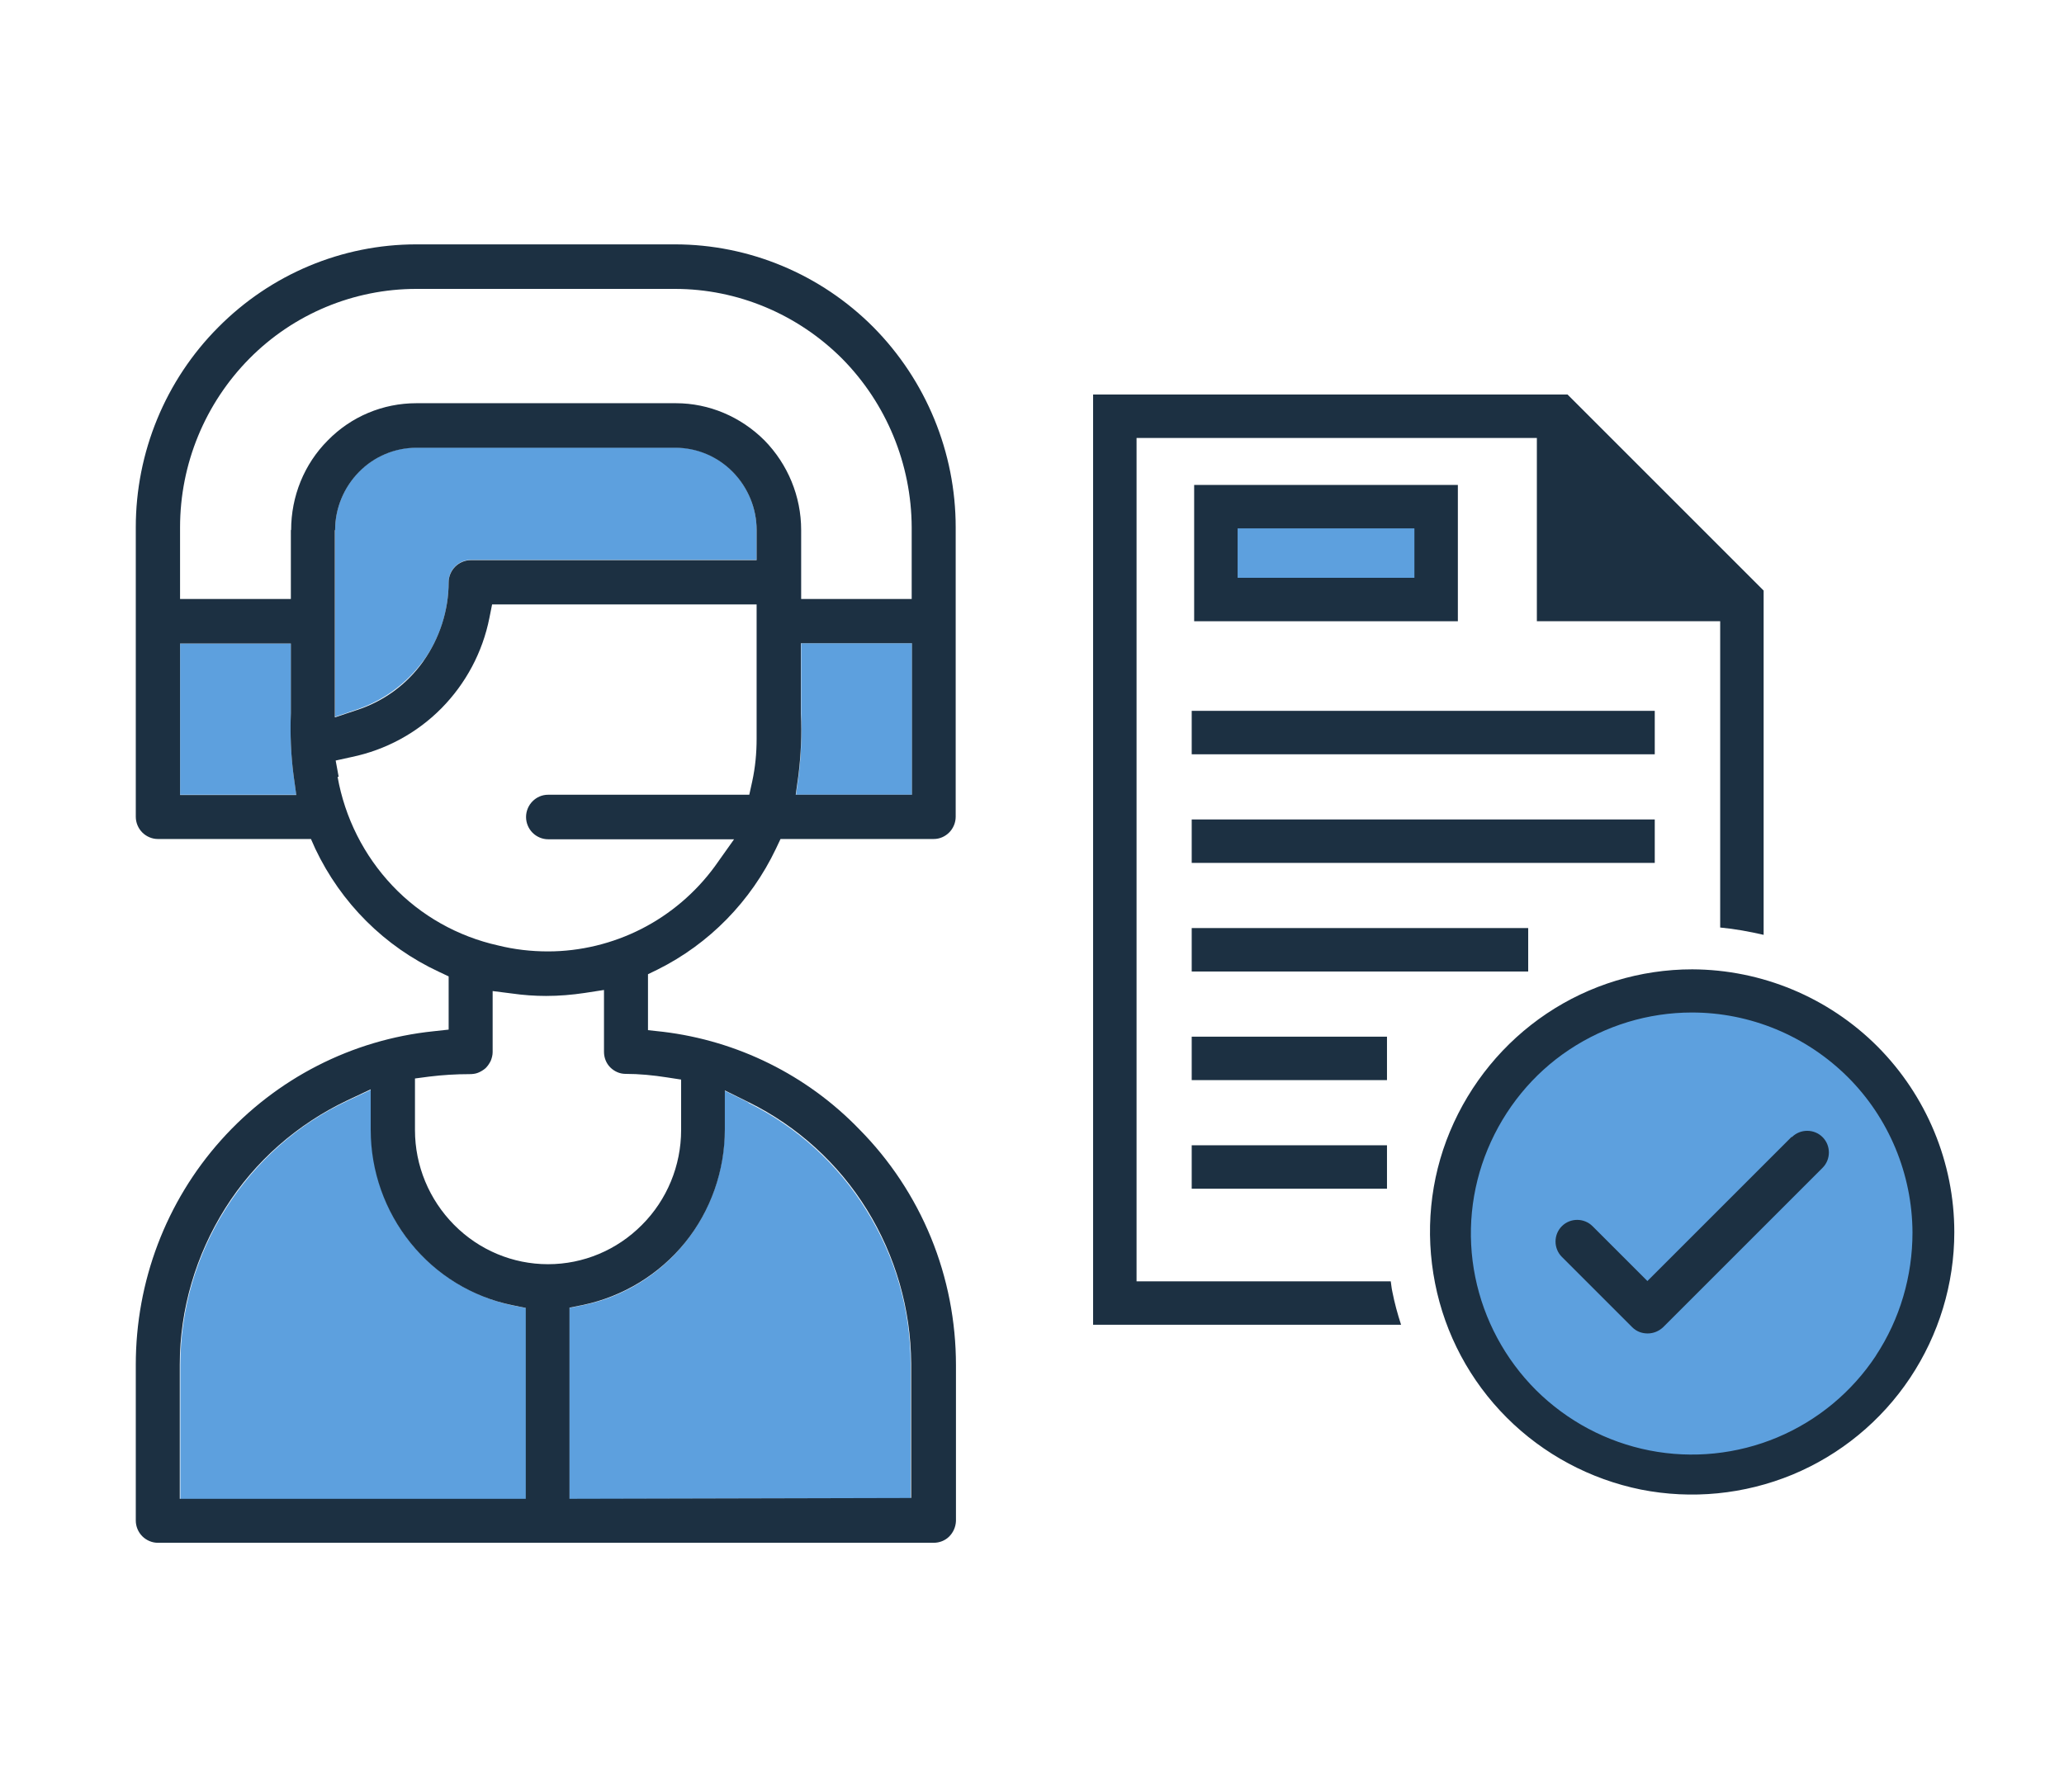
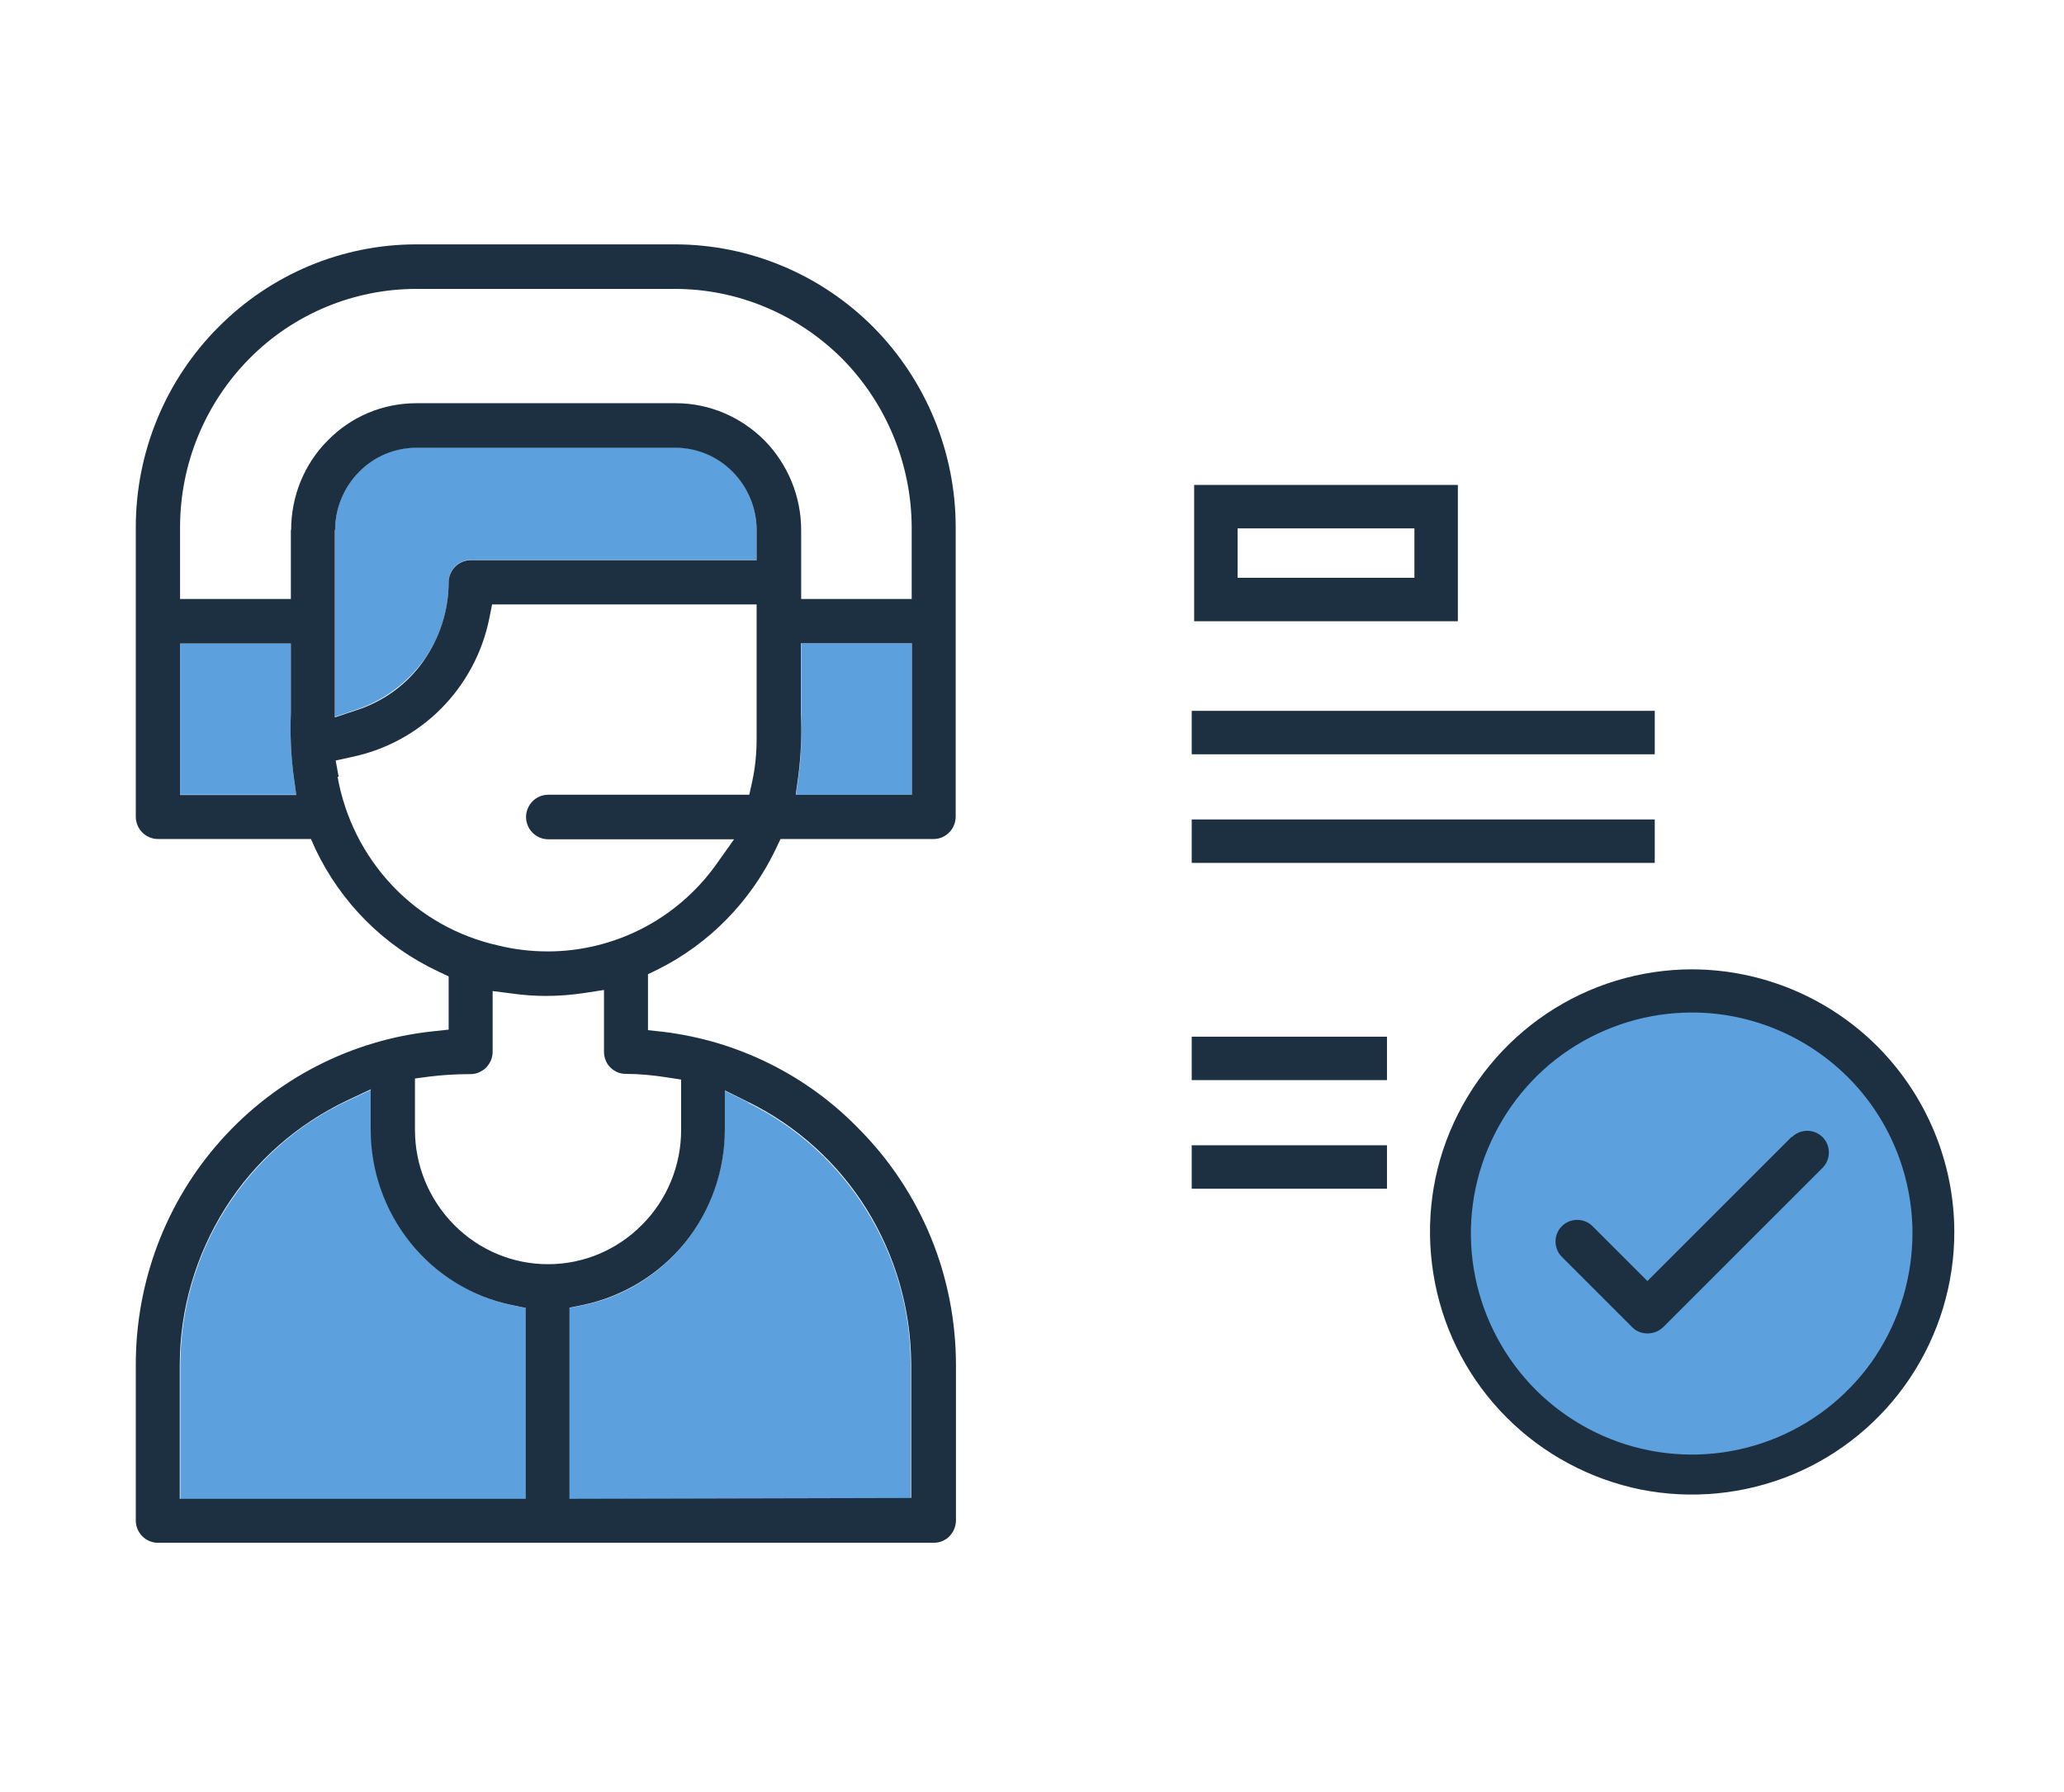
<svg xmlns="http://www.w3.org/2000/svg" width="76" height="66" viewBox="0 0 76 66" fill="none">
  <g clip-path="url(#clip0_2627_3625)">
    <path d="M68.739 38.94C67.019 37.22 64.729 36.28 62.299 36.27H62.289C60.479 36.27 58.719 36.8 57.219 37.81C55.709 38.82 54.549 40.24 53.849 41.92C53.159 43.6 52.979 45.43 53.339 47.21C53.699 48.99 54.559 50.61 55.849 51.89C57.139 53.17 58.759 54.04 60.539 54.39C61.119 54.5 61.709 54.56 62.299 54.56C63.499 54.56 64.699 54.32 65.819 53.85C67.489 53.15 68.909 51.97 69.909 50.46C70.909 48.94 71.439 47.18 71.429 45.36C71.419 42.93 70.459 40.64 68.739 38.93V38.94Z" fill="#5DA0DE" />
    <path d="M15.59 24.34C16.2 23.49 16.52 22.48 16.52 21.43C16.52 21.21 16.61 21.01 16.76 20.86C16.91 20.71 17.12 20.62 17.33 20.62H27.86V19.51C27.86 18.71 27.54 17.94 26.98 17.37C26.42 16.8 25.66 16.48 24.86 16.48H15.34C14.55 16.48 13.78 16.8 13.22 17.37C12.66 17.94 12.34 18.71 12.34 19.51V26.4L13.14 26.13C14.12 25.8 14.98 25.17 15.59 24.33V24.34Z" fill="#5DA0DE" />
    <path d="M29.5 24.31V26.28C29.53 27.04 29.5 27.8 29.41 28.55L29.311 29.27H33.581V23.69H29.5V24.31Z" fill="#5DA0DE" />
    <path d="M10.711 26.26V23.7H6.631V29.27H10.911L10.811 28.56C10.711 27.8 10.681 27.03 10.711 26.26Z" fill="#5DA0DE" />
    <path d="M18.891 48.08C17.421 47.77 16.091 46.96 15.141 45.79C14.191 44.61 13.671 43.14 13.671 41.62V40.13L12.801 40.54C10.961 41.4 9.411 42.78 8.321 44.5C7.231 46.22 6.641 48.22 6.641 50.27V55.21H19.401V48.18L18.901 48.08H18.891Z" fill="#5DA0DE" />
    <path d="M27.571 40.61L26.681 40.17V41.61C26.681 43.13 26.161 44.6 25.211 45.78C24.261 46.96 22.941 47.77 21.461 48.07L20.961 48.17V55.21L33.531 55.18V50.24C33.531 48.24 32.961 46.27 31.901 44.57C30.851 42.87 29.341 41.5 27.561 40.62L27.571 40.61Z" fill="#5DA0DE" />
    <path d="M31.64 41.59C29.71 39.59 27.15 38.33 24.41 38L23.86 37.94V35.88L24.21 35.71C26.12 34.76 27.65 33.19 28.57 31.26L28.74 30.9H34.38C34.6 30.9 34.8 30.81 34.95 30.66C35.1 30.51 35.19 30.3 35.19 30.08V19.42C35.19 16.66 34.1 14.01 32.16 12.05C30.22 10.1 27.59 9 24.85 9H15.33C12.59 9 9.97 10.1 8.03 12.06C6.09 14.01 5 16.66 5 19.42V30.08C5 30.3 5.09 30.51 5.24 30.66C5.39 30.81 5.6 30.9 5.81 30.9H11.45L11.61 31.26C12.56 33.26 14.16 34.86 16.16 35.79L16.52 35.96V37.92L15.97 37.98C12.96 38.29 10.17 39.72 8.14 41.99C6.11 44.26 5 47.2 5 50.26V56C5 56.22 5.09 56.43 5.24 56.58C5.39 56.73 5.6 56.82 5.81 56.82H34.38C34.59 56.82 34.8 56.74 34.95 56.59C35.1 56.44 35.19 56.24 35.2 56.02V50.28C35.2 48.67 34.89 47.07 34.28 45.58C33.67 44.09 32.77 42.73 31.64 41.59ZM33.57 29.27H29.3L29.4 28.55C29.49 27.8 29.53 27.04 29.49 26.28V23.69H33.58V29.27H33.57ZM6.63 29.27V23.7H10.71V26.26C10.68 27.03 10.71 27.8 10.81 28.56L10.91 29.28H6.63V29.27ZM10.71 19.52V22.06H6.63V19.42C6.63 17.09 7.55 14.86 9.18 13.21C10.81 11.56 13.03 10.64 15.33 10.64H24.85C27.16 10.64 29.37 11.57 31.01 13.21C32.64 14.86 33.56 17.09 33.57 19.42V22.06H29.5V19.52C29.5 18.28 29.01 17.1 28.15 16.22C27.28 15.35 26.11 14.85 24.89 14.85H15.33C14.1 14.85 12.93 15.34 12.07 16.22C11.2 17.09 10.72 18.28 10.72 19.52H10.71ZM12.34 19.52C12.34 18.72 12.66 17.95 13.22 17.38C13.78 16.81 14.54 16.49 15.34 16.49H24.86C25.66 16.49 26.42 16.81 26.98 17.38C27.54 17.95 27.86 18.72 27.86 19.52V20.63H17.33C17.12 20.63 16.91 20.72 16.76 20.87C16.61 21.02 16.52 21.23 16.52 21.44C16.52 22.48 16.19 23.5 15.59 24.35C14.99 25.2 14.13 25.83 13.14 26.15L12.33 26.42V19.53L12.34 19.52ZM14.45 32.62C13.4 31.51 12.7 30.12 12.43 28.61H12.47L12.36 28.01L12.95 27.88C14.2 27.62 15.35 27 16.25 26.09C17.15 25.18 17.77 24.02 18.02 22.76L18.12 22.26H27.86V27.21C27.86 27.74 27.81 28.26 27.7 28.77L27.59 29.27H20.18C19.96 29.27 19.76 29.36 19.61 29.51C19.46 29.66 19.37 29.87 19.37 30.09C19.37 30.31 19.46 30.52 19.61 30.67C19.76 30.82 19.97 30.91 20.18 30.91H27.03L26.32 31.91C25.61 32.88 24.68 33.67 23.62 34.21C22.56 34.75 21.37 35.04 20.18 35.04C19.56 35.04 18.94 34.97 18.34 34.82C16.86 34.49 15.5 33.73 14.45 32.62ZM6.62 55.2V50.26C6.62 48.22 7.21 46.22 8.3 44.49C9.39 42.76 10.95 41.4 12.78 40.53L13.65 40.12V41.61C13.65 43.13 14.17 44.6 15.12 45.78C16.07 46.96 17.4 47.77 18.87 48.07L19.36 48.17V55.2H6.61H6.62ZM16.72 45.11C15.8 44.18 15.28 42.93 15.28 41.62V39.72L15.81 39.65C16.3 39.59 16.79 39.56 17.28 39.56C17.39 39.56 17.5 39.55 17.6 39.51C17.7 39.47 17.8 39.41 17.88 39.34C17.96 39.26 18.02 39.17 18.07 39.07C18.11 38.97 18.14 38.86 18.14 38.75V36.5L18.85 36.59C19.27 36.65 19.69 36.68 20.11 36.68C20.59 36.68 21.06 36.64 21.53 36.57L22.24 36.46V38.74C22.24 38.95 22.32 39.16 22.47 39.31C22.62 39.46 22.82 39.55 23.03 39.55C23.54 39.55 24.05 39.6 24.56 39.68L25.08 39.76V41.62C25.08 42.93 24.56 44.19 23.64 45.11C22.72 46.04 21.48 46.56 20.18 46.56C18.88 46.56 17.64 46.04 16.72 45.11ZM33.54 55.17L20.97 55.2V48.16L21.47 48.06C22.94 47.75 24.27 46.94 25.22 45.77C26.17 44.6 26.69 43.12 26.69 41.6V40.16L27.58 40.6C29.36 41.48 30.87 42.85 31.92 44.55C32.97 46.25 33.54 48.21 33.55 50.22V55.16L33.54 55.17Z" fill="#1C3042" />
-     <path d="M53.08 18.46H44.57V22.28H53.08V18.46Z" fill="#5DA0DE" />
    <path d="M62.31 37.27C60.7 37.27 59.12 37.75 57.79 38.64C56.46 39.53 55.41 40.81 54.79 42.3C54.17 43.79 54.02 45.43 54.33 47.01C54.65 48.59 55.42 50.04 56.57 51.18C57.71 52.32 59.16 53.09 60.75 53.4C62.34 53.71 63.97 53.54 65.45 52.92C66.93 52.3 68.2 51.25 69.09 49.9C69.98 48.55 70.45 46.97 70.44 45.36C70.43 43.21 69.57 41.15 68.05 39.63C66.53 38.11 64.47 37.26 62.32 37.26L62.31 37.27ZM67.1 43L61.23 48.87C61.07 49.03 60.87 49.1 60.66 49.1C60.45 49.1 60.25 49.02 60.09 48.87L57.5 46.28C57.19 45.97 57.19 45.46 57.5 45.15C57.81 44.84 58.32 44.84 58.63 45.15L60.65 47.17L65.96 41.86C66.27 41.55 66.78 41.55 67.09 41.86C67.4 42.17 67.4 42.68 67.09 42.99L67.1 43Z" fill="#5DA0DE" />
    <path d="M62.311 35.7C60.401 35.7 58.531 36.27 56.951 37.33C55.371 38.39 54.131 39.9 53.391 41.67C52.651 43.44 52.471 45.38 52.841 47.26C53.211 49.14 54.131 50.86 55.481 52.21C56.831 53.56 58.551 54.48 60.421 54.86C62.291 55.23 64.231 55.04 66.001 54.31C67.761 53.58 69.271 52.34 70.331 50.75C71.391 49.16 71.961 47.29 71.961 45.38C71.961 42.82 70.941 40.36 69.131 38.54C67.321 36.73 64.871 35.71 62.311 35.7ZM69.081 49.92C68.191 51.27 66.921 52.32 65.441 52.94C63.961 53.56 62.321 53.73 60.741 53.42C59.161 53.11 57.711 52.34 56.561 51.2C55.421 50.06 54.641 48.61 54.321 47.03C54.001 45.45 54.161 43.81 54.781 42.32C55.401 40.83 56.441 39.55 57.781 38.66C59.121 37.77 60.691 37.29 62.301 37.29C64.451 37.29 66.511 38.15 68.031 39.66C69.551 41.17 70.411 43.24 70.421 45.39C70.421 47 69.961 48.58 69.071 49.93L69.081 49.92Z" fill="#1C3042" />
-     <path d="M57.72 14.53H40.25V48.79H51.59C51.46 48.39 51.35 47.99 51.27 47.58C51.24 47.45 51.23 47.32 51.21 47.19H41.85V16.13H56.59V22.88H63.34V34.16C63.88 34.21 64.42 34.31 64.94 34.43V21.75L57.72 14.53Z" fill="#1C3042" />
    <path d="M43.971 17.86V22.88H53.681V17.86H43.971ZM52.081 21.28H45.571V19.46H52.081V21.28Z" fill="#1C3042" />
    <path d="M60.931 26.18H43.881V27.78H60.931V26.18Z" fill="#1C3042" />
    <path d="M60.931 30.18H43.881V31.78H60.931V30.18Z" fill="#1C3042" />
-     <path d="M56.271 34.18H43.881V35.78H56.271V34.18Z" fill="#1C3042" />
    <path d="M51.071 38.18H43.881V39.78H51.071V38.18Z" fill="#1C3042" />
    <path d="M65.97 41.87L60.66 47.18L58.64 45.16C58.33 44.85 57.82 44.85 57.51 45.16C57.2 45.47 57.2 45.98 57.51 46.29L60.1 48.88C60.26 49.04 60.46 49.11 60.67 49.11C60.88 49.11 61.08 49.03 61.24 48.88L67.11 43.01C67.42 42.7 67.42 42.19 67.11 41.88C66.8 41.57 66.29 41.57 65.98 41.88L65.97 41.87Z" fill="#1C3042" />
    <path d="M51.071 42.18H43.881V43.78H51.071V42.18Z" fill="#1C3042" />
  </g>
  <defs>
    <clipPath id="clip0_2627_3625">
      <rect width="66.96" height="47.82" fill="white" transform="translate(5 9)" />
    </clipPath>
  </defs>
</svg>